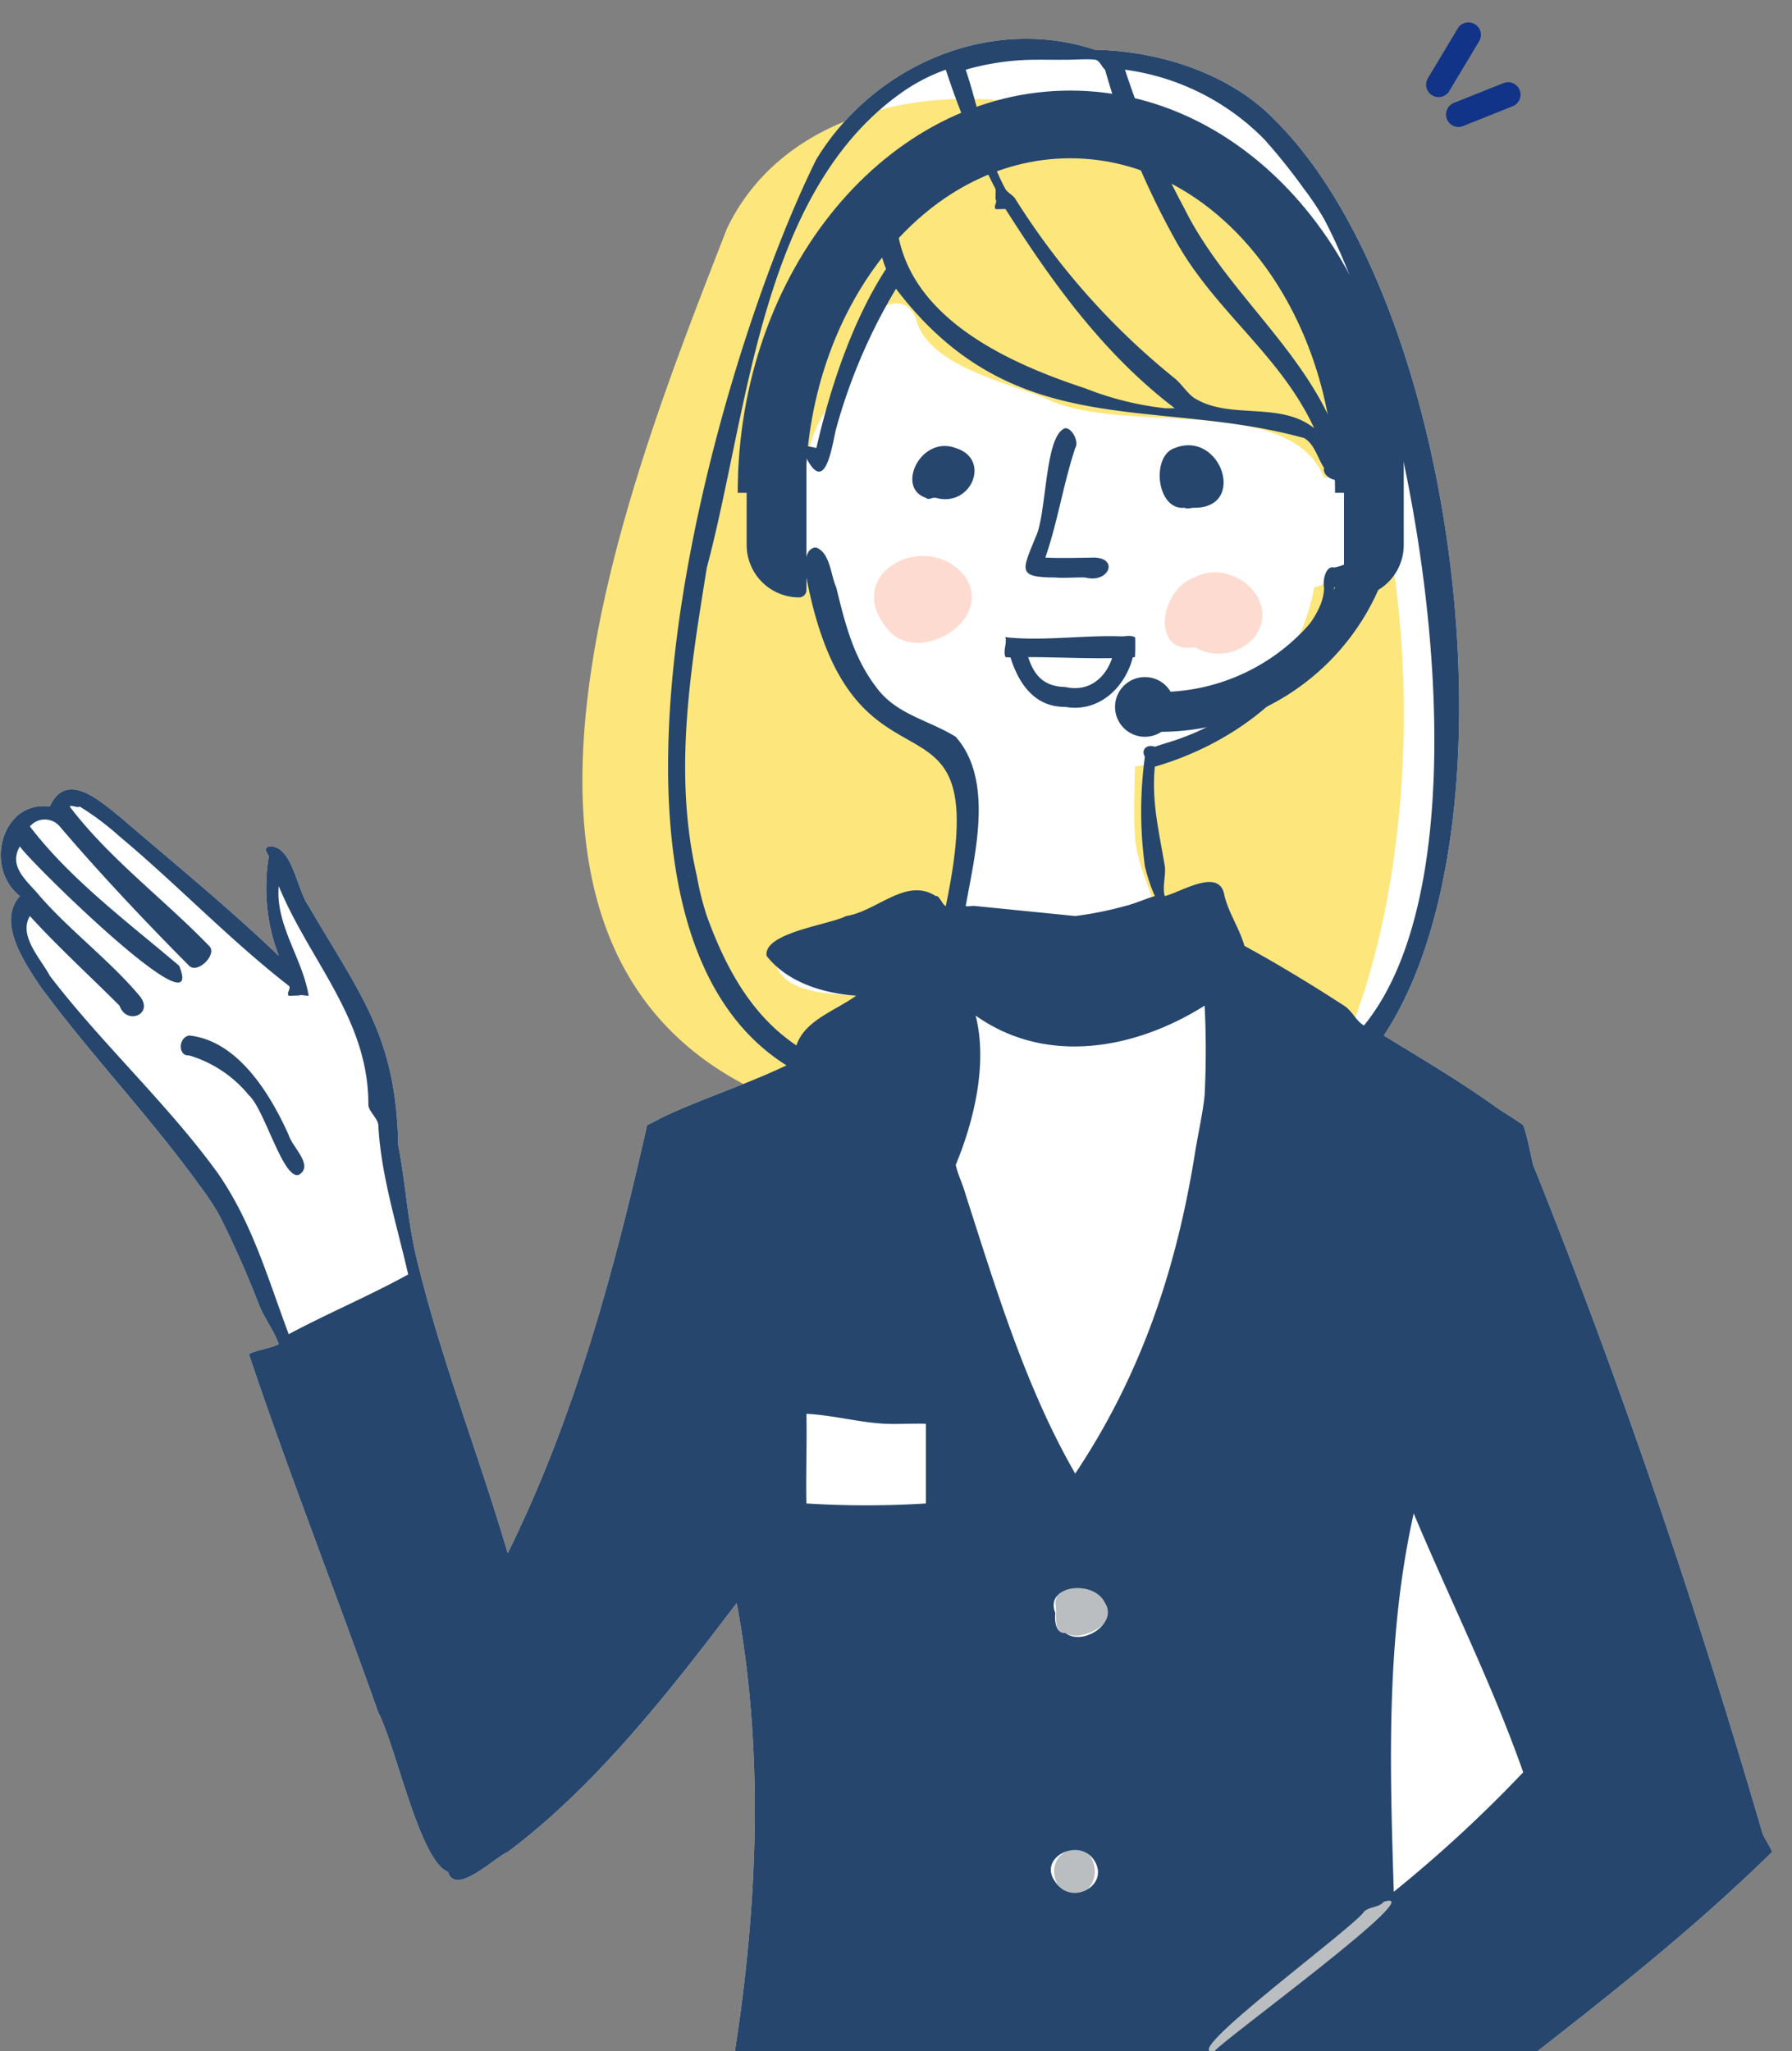
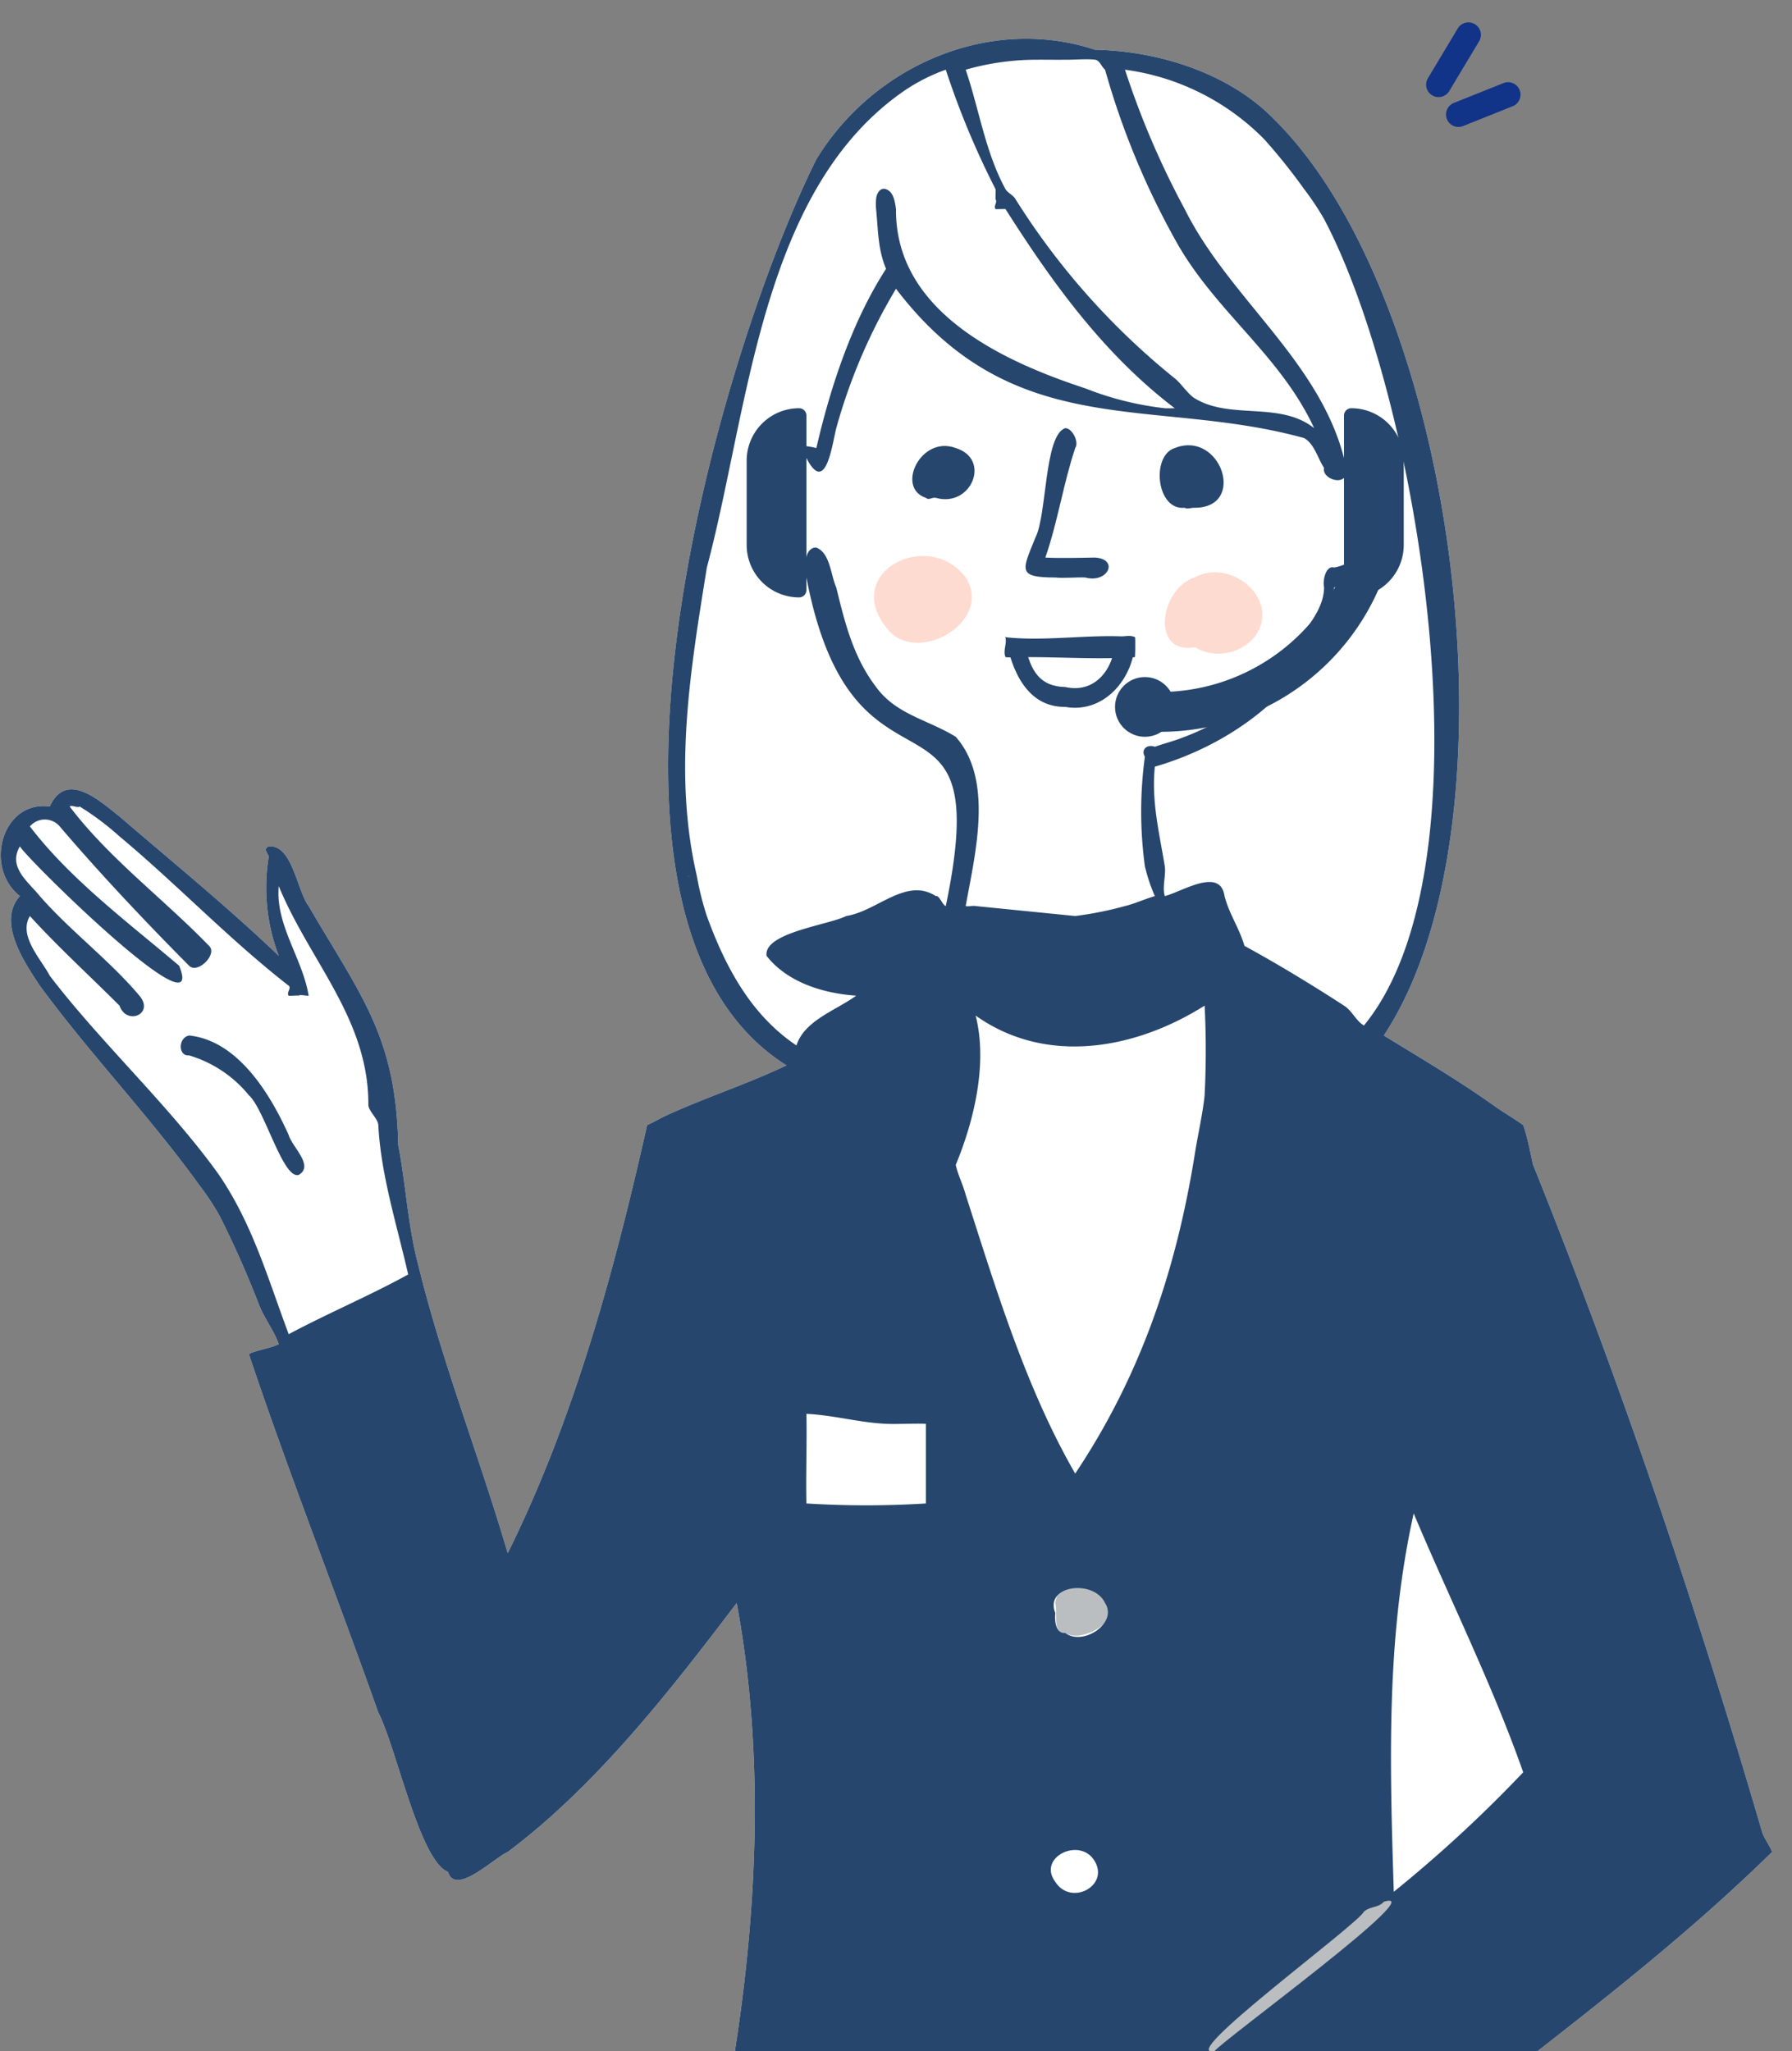
<svg xmlns="http://www.w3.org/2000/svg" width="180" height="206" viewBox="0 0 180 206">
  <rect x="0" y="0" width="180" height="206" fill="#808080" stroke="none" />
  <defs>
    <clipPath id="a">
      <rect width="180" height="206" transform="translate(594 1542)" fill="#7d7d7d" />
    </clipPath>
  </defs>
  <g transform="translate(-594 -1542)" clip-path="url(#a)">
    <g transform="translate(594 1545.885)">
      <g transform="translate(0 0)">
        <path d="M751.066,1240.379c2.785-20.7,4.482-42.228,11-62,5.852.764,12.126,1.791,18,2,5.72-.144,14.24.742,18-5h0c.146-.272-.094.293,0,0,.013.024-.015-.02,0,0h0s0,0,0,0h0c2.582,5.389,7.675,6.2,13,5,6.6-.937,13.574-3.147,20-5,5.214,21.532,9.612,43.024,12,65h1c-2.4-22.158-6.8-43.351-12-65,1.684-.535,3.359-1.315,5-2,1.667.317,1.508-2.111,1-3,0,0,0,0,0,0-2.191-5.563-3-11.12-4-17,11.972-9.606,24.037-18.246,35-29-.242-.664-.787-1.325-1-2h0c-6.665-22.8-14.145-44.963-23-67-.074-.188-.573-2.914-1-4h0c-.922-.67-2.081-1.328-3-2h0c-3.628-2.571-7.206-4.668-11-7,14.047-21.246,7.482-73.729-11-92h0c-4.486-4.633-11.6-6.885-18-7-10.617-3.5-22.276,1.594-28,11-10,20.139-26.221,76.4-3,91-3.949,1.885-8.021,3.181-12,5h0c-.695.316-1.3.694-2,1-3.3,14.684-7.311,29.458-14,43-2.839-9.686-6.605-19.194-9-29h0c-1.045-3.958-1.218-7.987-2-12-.214-10.846-3.692-14.922-9-24h0c-1.181-1.593-1.63-6.173-4-6-.5.247-.263.485,0,1a19.209,19.209,0,0,0,1,10c-5.031-4.822-10.72-9.46-16-14-2.005-1.575-5.329-4.659-7-1-4.781-.644-6.663,6.112-3,9-2.34,2.6.467,6.672,2,9h0c.01.038-.019-.034,0,0,0,0,0,0,0,0s-.007-.008,0,0h0c5.108,6.954,10.944,13,16,20h0a27.346,27.346,0,0,1,2,3c1.47,2.891,2.829,5.973,4,9-.011-.026.011.03,0,0,.513,1.345,1.528,2.64,2,4-.739.4-2.264.6-3,1,3.952,11.813,8.84,24.235,13,36,1.792,3.447,4.164,14.921,7,16,.744,2.469,4.654-1.423,6-2,8.893-6.658,16.319-16.2,23-25,3.349,18.049,1.7,37.145-2,55h0c-1.68,7.6-4.6,14.617-7,22-.362,2.177,3.668,1.5,5,2-6.483,20.169-8.207,41.1-11,62Z" transform="translate(-691.066 -942.264)" fill="#fff" />
-         <path d="M793.771,1056.755a38.568,38.568,0,0,1,12-10c-3.193-.127-9.858.39-11-3-.015-3.136,4.014-2.2,6-3h0c3.844-.328,8.2-1.98,12-1,.971-5.845,1.36-11.7-1-17-3.641-2.563-9.719-4.02-10-9a47.6,47.6,0,0,1-3-9c-.127-.079.1.078,0,0-6.019-.143-8.053-12.619-1-11,.367-5.586,4.34-8.086,6-13-.313-2.556,3.633-5.343,5-2,1.148,4.68,8.987,6.379,13,8,7.729,3.862,24.53-.67,28,8,7.79-1.313,5.807,9.1,1,10a5.422,5.422,0,0,1-2,1c-1.508,8.653-9.374,16.687-18,18-.035,2.467-.148,4.464,0,7h0c.188,2.533,1.261,4.648,2,7,8.348-2.156,4.383,7.043,13,10,1.91,1.047,4.082,2.967,6,4,12.05-27.761,7.689-86.64-29-94-12.037-2.982-27.311.013-33,12h0C780.2,994.443,760.655,1042.123,793.771,1056.755Z" transform="translate(-716.771 -950.64)" fill="#fde67c" />
        <path d="M1041.452,1186.062c1.588-.9-.653-2.8-1-4-1.852-4.126-5.1-9.486-10-10-1.115.209-1.133,2.095,0,2a12.247,12.247,0,0,1,6,4s0,0,0,0C1038.012,1179.441,1039.881,1186.535,1041.452,1186.062Z" transform="translate(-1011.452 -1071.946)" fill="#26466d" />
        <path d="M848.738,1302.323c2.6-2.9-4.552-5.745-5-2,.275.854-.375,3.054,1,3C845.793,1304.032,847.805,1303.269,848.738,1302.323Z" transform="translate(-737.739 -1143.208)" fill="#bbbec0" />
-         <path d="M850.089,1363.371c2.153-1.777.367-5.548-2-4C845.528,1360.811,847.887,1365.29,850.089,1363.371Z" transform="translate(-741.089 -1177.256)" fill="#bbbec0" />
        <path d="M802.066,945.379c.03,0-.03,0,0,0a78.893,78.893,0,0,0,7,17c3.895,7.159,10.577,11.582,14,19-3.469-2.741-8.415-.8-12-3h0c-.644-.382-1.408-1.543-2-2,.007,0,0,0,0,0a72.734,72.734,0,0,1-16-18h0c-.2-.383-.78-.626-1-1,0-.01,0,.007,0,0-.013-.026.011.029,0,0h0c-2.021-3.69-2.651-8.028-4-12a25.78,25.78,0,0,1,7-1c-.011.019.011-.018,0,0,.979-.009,2.022.012,3,0,.795.02,2.213-.111,3,0h0c.444.041.647.713,1,1h0s0,0,0,0C802.149,945.451,802.01,945.29,802.066,945.379Zm-13,84h0c-.311-.063-.689.079-1,0,.937-5.245,2.842-12.643-1-17-2.79-1.724-5.99-2.23-8-5-2.274-2.984-3.127-6.4-4-10-.553-1.191-.6-3.458-2-4-.515-.063-.941.46-1,1-4.384-.951-5.642-11.383,0-10,1.951,3.808,2.587-1.378,3-3a56.521,56.521,0,0,1,6-14c11.858,15.6,25.849,10.8,41,15-.019-.011.019.015,0,0,1.039.6,1.351,2.019,2,3-.214.883,1.339,1.607,2,1,.007,0-.007.007,0,0,6.328-1.444,4.291,8.064-1,9-.8-.24-1.17,1.255-1,2-.042,2.328-1.868,4.026-3,6,.007-.019-.011.022,0,0a22.125,22.125,0,0,1-11,9s-.007,0,0,0c-1.143.45-1.835.6-3,1-.784-.281-1.424.274-1,1a40.74,40.74,0,0,0,0,11c0-.011,0,.019,0,0a17.638,17.638,0,0,0,1,3c-.884.247-2.1.794-3,1h0a35.27,35.27,0,0,1-5,1h0c-.041,0,.043-.01,0,0,.011,0-.008,0,0,0m25-70c9.338,17.637,17.377,64.667,4,81-.866-.537-1.142-1.45-2-2h0c-3.164-2.052-6.684-4.2-10-6-.517-1.8-1.524-3.172-2-5,0,.023,0-.015,0,0-.427-2.948-4.24-.454-6,0-.278-.848.128-2.111,0-3h0c-.568-3.437-1.353-6.535-1-10,8.3-2.383,16.923-8.8,18-18,3.2-1.1,5.906-3.452,6-7h0c.5-3.047-1.549-6.714-5-6-2.548-9.858-11.579-16.1-16-25a84.54,84.54,0,0,1-6-14h0c0-.015,0,.013,0,0a24.111,24.111,0,0,1,14,7h0a58.267,58.267,0,0,1,4,5h0A27.44,27.44,0,0,1,824.066,960.379Zm-48,70c-1.749.9-8.334,1.675-8,4,2.081,2.673,5.729,3.779,9,4-1.982,1.46-5.2,2.476-6,5-4.562-3.055-7.145-7.886-9-13,.007.019-.007-.023,0,0a28.115,28.115,0,0,1-1-4h0c-.011-.033-.994.037-1,0,0,.011,1-.007,1,0-2.405-10.333-.648-20.745,1-31-.008.045.007-.038,0,0,4.241-15.873,5.38-38.1,20-48h0c.019,0-.021,0,0,0s-.015,0,0,0h0a18.511,18.511,0,0,1,4-2,83.286,83.286,0,0,0,5,12c.03.046-.017.954,0,1h0c0,.01,0-.007,0,0h0c.214.4-.226.607,0,1,0,0,0,0,0,0,.015.026.983-.025,1,0h0c.01.047-.021-.041,0,0-.011-.022.015.023,0,0h0c4.745,7.473,9.945,14.646,17,20-.528,0-.476.018-1,0h0c-.041,0,.041,0,0,0h0a31.107,31.107,0,0,1-8-2h0c-8.459-2.773-19.087-7.776-19-18,0,.007,0-.007,0,0-.106-.668-.2-1.7-1-2-.565-.206-.955.4-1,1,0,0,0,.008,0,0h0s0,0,0,0a5.624,5.624,0,0,0,0,1h0c0-.026,0,.027,0,0,.217,2.137.164,4,1,6-3.411,5.284-5.586,11.858-7,18-8.942-2.227-8.374,11.862-1,13,4.781,24.917,19.159,8.325,14,33-.328-.084-.659-1.123-1-1-2.987-1.931-5.893,1.523-9,2h0C776.033,1030.39,776.1,1030.372,776.066,1030.379Zm-47,21c.252,5,1.885,10.088,3,15-3.795,2.1-8.175,3.949-12,6-2.112-5.638-3.6-10.987-7-16h0c-4.936-6.9-11.864-13.269-17-20h0c-.9-1.71-3.174-4-2-6,2.887,3.166,5.983,5.978,9,9h0s0,0,0,0c.736,2.051,3.543.825,2-1h0s0,0,0,0c-2.959-3.524-6.956-6.515-10-10h0c-1.216-1.493-3.218-2.91-2-5,.58,1.151,18.9,19.185,16,12-5.1-4.333-10.919-8.66-15-14a1.971,1.971,0,0,1,3,0c4.094,4.8,8.559,9.526,13,14,.893.845,2.882-1.2,2-2-4.457-4.623-10.134-8.862-14-14,.165-.187.828.183,1,0a27.626,27.626,0,0,1,4,3h0c5.823,4.858,11.028,10.358,17,15h0c.3.233-.264.728,0,1h0c.048.049.955-.056,1,0,.168.034-.171-.038,0,0,.123-.146.828.041,1,0-.592-3.715-3.36-7.117-3-11,3.119,7.565,9.058,13.381,9,22h0C728.122,1050.012,729.036,1050.746,729.066,1051.379Zm82,3c-1.877,11.633-5.445,22.185-12,32-4.986-8.655-7.95-18.539-11-28h0c-.315-1.153-.726-1.84-1-3,1.869-4.51,3.214-10.24,2-15,7.11,5.046,16.066,3.377,23-1a89.262,89.262,0,0,1,0,9h0C811.89,1050.187,811.336,1052.59,811.066,1054.379Zm-31,27c1.131.052,2.868-.052,4,0,0,2.658,0,5.338,0,8a96.8,96.8,0,0,1-12,0c-.065-2.809.063-6.187,0-9C774.741,1080.5,777.4,1081.263,780.066,1081.379Zm22,18c1.315,2.055-2.274,4.356-4,3-.99.077-1.081-1.271-1-2C795.941,1097.562,800.951,1096.973,802.066,1099.379Zm-1,26c1.365,2.44-2.434,4.449-4,2C795.205,1124.884,799.65,1122.771,801.066,1125.379Zm32-35c3.636,8.659,7.884,17.13,11,26a134.02,134.02,0,0,1-13,12c-.4-12.806-.794-25.43,2-38C833.1,1090.447,833.036,1090.308,833.066,1090.379Zm-14,70c-.011.011.015-.011,0,0h0C819.19,1160.622,818.947,1160.136,819.066,1160.379Zm-30,6c3.671-.883,7.308-1.2,11-2,1.353.107,1.65-1.681,0-2-4.98,1.058-9.985,2.005-15,3h0c0-.191.1.161,0,0,2.342-.907,28.191-10.031,20-13-4.217-.218-8.139,2.639-12,0,6.949-.826,13.081-3.99,20-5,1.632,3.307,3.41,6.675,5,10-3.531,2.552-8.11,4.061-12,6h0c-5.179,2.709-11.311,2.4-17,3h0c-.034,0,.026,0,0,0h0C788.811,1166.387,789.321,1166.376,789.066,1166.379Zm-38,74c2.785-20.7,4.482-42.228,11-62,5.852.764,12.126,1.791,18,2,5.72-.144,14.24.742,18-5h0c.146-.272-.094.293,0,0,.013.024-.015-.02,0,0h0s0,0,0,0h0c2.582,5.389,7.675,6.2,13,5,6.6-.937,13.574-3.147,20-5,5.214,21.532,9.612,43.024,12,65h1c-2.4-22.158-6.8-43.351-12-65,1.684-.535,3.359-1.315,5-2,1.667.317,1.508-2.111,1-3,0,0,0,0,0,0-2.191-5.563-3-11.12-4-17,11.972-9.606,24.037-18.246,35-29-.242-.664-.787-1.325-1-2h0c-6.665-22.8-14.145-44.963-23-67-.074-.188-.573-2.914-1-4h0c-.922-.67-2.081-1.328-3-2h0c-3.628-2.571-7.206-4.668-11-7,14.047-21.246,7.482-73.729-11-92h0c-4.486-4.633-11.6-6.885-18-7-10.617-3.5-22.276,1.594-28,11-10,20.139-26.221,76.4-3,91-3.949,1.885-8.021,3.181-12,5h0c-.695.316-1.3.694-2,1-3.3,14.684-7.311,29.458-14,43-2.839-9.686-6.605-19.194-9-29h0c-1.045-3.958-1.218-7.987-2-12-.214-10.846-3.692-14.922-9-24h0c-1.181-1.593-1.63-6.173-4-6-.5.247-.263.485,0,1a19.209,19.209,0,0,0,1,10c-5.031-4.822-10.72-9.46-16-14-2.005-1.575-5.329-4.659-7-1-4.781-.644-6.663,6.112-3,9-2.34,2.6.467,6.672,2,9h0c.01.038-.019-.034,0,0,0,0,0,0,0,0s-.007-.008,0,0h0c5.108,6.954,10.944,13,16,20h0a27.346,27.346,0,0,1,2,3c1.47,2.891,2.829,5.973,4,9-.011-.026.011.03,0,0,.513,1.345,1.528,2.64,2,4-.739.4-2.264.6-3,1,3.952,11.813,8.84,24.235,13,36,1.792,3.447,4.164,14.921,7,16,.744,2.469,4.654-1.423,6-2,8.893-6.658,16.319-16.2,23-25,3.349,18.049,1.7,37.145-2,55h0c-1.68,7.6-4.6,14.617-7,22-.362,2.177,3.668,1.5,5,2-6.483,20.169-8.207,41.1-11,62Z" transform="translate(-691.066 -942.264)" fill="#26466d" />
        <path d="M843.063,1541.28c-2.394-21.977-6.786-43.466-12-65-6.756,1.955-14.048,4.048-21,5-4.727,1.23-9.894-.333-12-5-3.779,8.651-27.688,3.192-36,3-6.516,19.777-8.218,41.3-11,62Z" transform="translate(-691.064 -1243.165)" fill="#bbbec0" />
        <path d="M779.771,1385.592c.826-1.1,22.014-16.521,17-15h0c-.532.622-1.4.446-2,1h0C794.008,1373,775.72,1386.374,779.771,1385.592Z" transform="translate(-657.771 -1183.476)" fill="#bbbec0" />
        <path d="M775.33,1436.561c2.1-1.351,3.958-2.558,6-4h0c.708-.75,7.23-5.389,5-6-1.936,1.517-3.921,3.629-6,5h0C779.793,1432.327,772.319,1436.4,775.33,1436.561Z" transform="translate(-645.33 -1215.446)" fill="#bbbec0" />
        <path d="M805.292,1441.672c.482-.223.2-.663,0-1h0c-.731-1.04-.885-2.384-2-3-.415-.011-.3.727,0,1,0,.006,0,0,0,0C804.121,1439.53,804.128,1441.62,805.292,1441.672Z" transform="translate(-676.292 -1221.557)" fill="#bbbec0" />
        <g transform="translate(88.09 39.609)">
          <path d="M839.573,1082.375c-.632,0-1.367.066-2,0-.274-.634.149-1.33,0-2,.152-.04-.144-.042,0,0,4.174.459,8.884-.395,13,0a16.208,16.208,0,0,1,0,2C847.116,1082.632,843.046,1082.354,839.573,1082.375Z" transform="translate(-824.663 -1059.869)" fill="#26466d" />
          <g transform="translate(0 0)">
            <path d="M877.593,1072.365c-4.428.78-3.531-5.86,0-7h0c3.662-2.023,8.786,2.271,6,6A4.741,4.741,0,0,1,877.593,1072.365Z" transform="translate(-845.683 -1050.859)" fill="#fec1ae" opacity="0.58" />
            <path d="M809.42,1068.479c-4.388-5.588,4.284-9.955,8-5C820.3,1067.92,812.328,1072.541,809.42,1068.479Z" transform="translate(-808.51 -1048.974)" fill="#fec1ae" opacity="0.58" />
            <path d="M848.367,1047.566c-.835-.041-2.161.093-3,0h0c-3.857,0-3.325-.715-2-4,1.175-2.276.878-10.3,3-11,.716,0,1.414,1.427,1,2-1.212,3.651-1.74,7.367-3,11,1.642.081,3.353.018,5,0h0C851.787,1045.714,850.674,1048.188,848.367,1047.566Z" transform="translate(-827.457 -1033.06)" fill="#26466d" />
            <path d="M843.573,1087.29c-3.821.029-5.378-3.608-6-7,.152-.034-.145-.033,0,0,.513.056,1.479.993,2,1,.547,2.275,1.37,3.949,4,4,3.228.733,5.106-2.216,5-5,.633.022,1.422-.309,2,0C850.725,1084.02,847.725,1088.013,843.573,1087.29Z" transform="translate(-824.663 -1059.784)" fill="#26466d" />
            <path d="M877.205,1042.632c-.337-.03-.708.176-1,0-2.857.3-3.4-5.24-1-6C879.819,1034.8,882.486,1042.621,877.205,1042.632Z" transform="translate(-845.295 -1035.127)" fill="#26466d" />
            <path d="M819.369,1041.35c-.42-.082-.674.285-1,0-3.049-1-.511-6.32,3-5C824.968,1037.458,822.931,1042.364,819.369,1041.35Z" transform="translate(-813.459 -1034.844)" fill="#26466d" />
          </g>
        </g>
        <g transform="translate(75.387 8.453)">
          <path d="M.733,0h0A5.267,5.267,0,0,1,6,5.267v8.466A5.267,5.267,0,0,1,.733,19h0A.733.733,0,0,1,0,18.267V.733A.733.733,0,0,1,.733,0Z" transform="translate(59.613 28.662)" fill="#26466d" />
          <g transform="translate(0 29.141)">
            <circle cx="3" cy="3" r="3" transform="translate(36.613 26.521)" fill="#26466d" />
            <path d="M5.267,0h0A.733.733,0,0,1,6,.733V18.267A.733.733,0,0,1,5.267,19h0A5.267,5.267,0,0,1,0,13.733V5.267A5.267,5.267,0,0,1,5.267,0Z" transform="translate(-0.387 -0.479)" fill="#26466d" />
            <path d="M781.335,1071.329v-4a20.023,20.023,0,0,0,20-20h4a23.968,23.968,0,0,1-24,24Z" transform="translate(-740.222 -1039.308)" fill="#26466d" />
          </g>
-           <path d="M847.533,998.8h-6.8c0-18.526-11.932-33.6-26.6-33.6s-26.6,15.072-26.6,33.6h-6.8c0-22.277,14.984-40.4,33.4-40.4S847.533,976.526,847.533,998.8Z" transform="translate(-782.019 -961.641)" fill="#26466d" />
        </g>
      </g>
      <g transform="translate(144.704 0)">
        <path d="M771.368,186.652a1.25,1.25,0,0,1-1.071-1.893l3-5a1.25,1.25,0,0,1,2.144,1.286l-3,5A1.249,1.249,0,0,1,771.368,186.652Z" transform="translate(-771.573 -180.786)" fill="#138" />
        <path d="M783.182,213.827a1.25,1.25,0,0,1-.465-2.411l5-2a1.25,1.25,0,0,1,.928,2.321l-5,2A1.246,1.246,0,0,1,783.182,213.827Z" transform="translate(-781.386 -204.962)" fill="#138" />
      </g>
    </g>
  </g>
</svg>